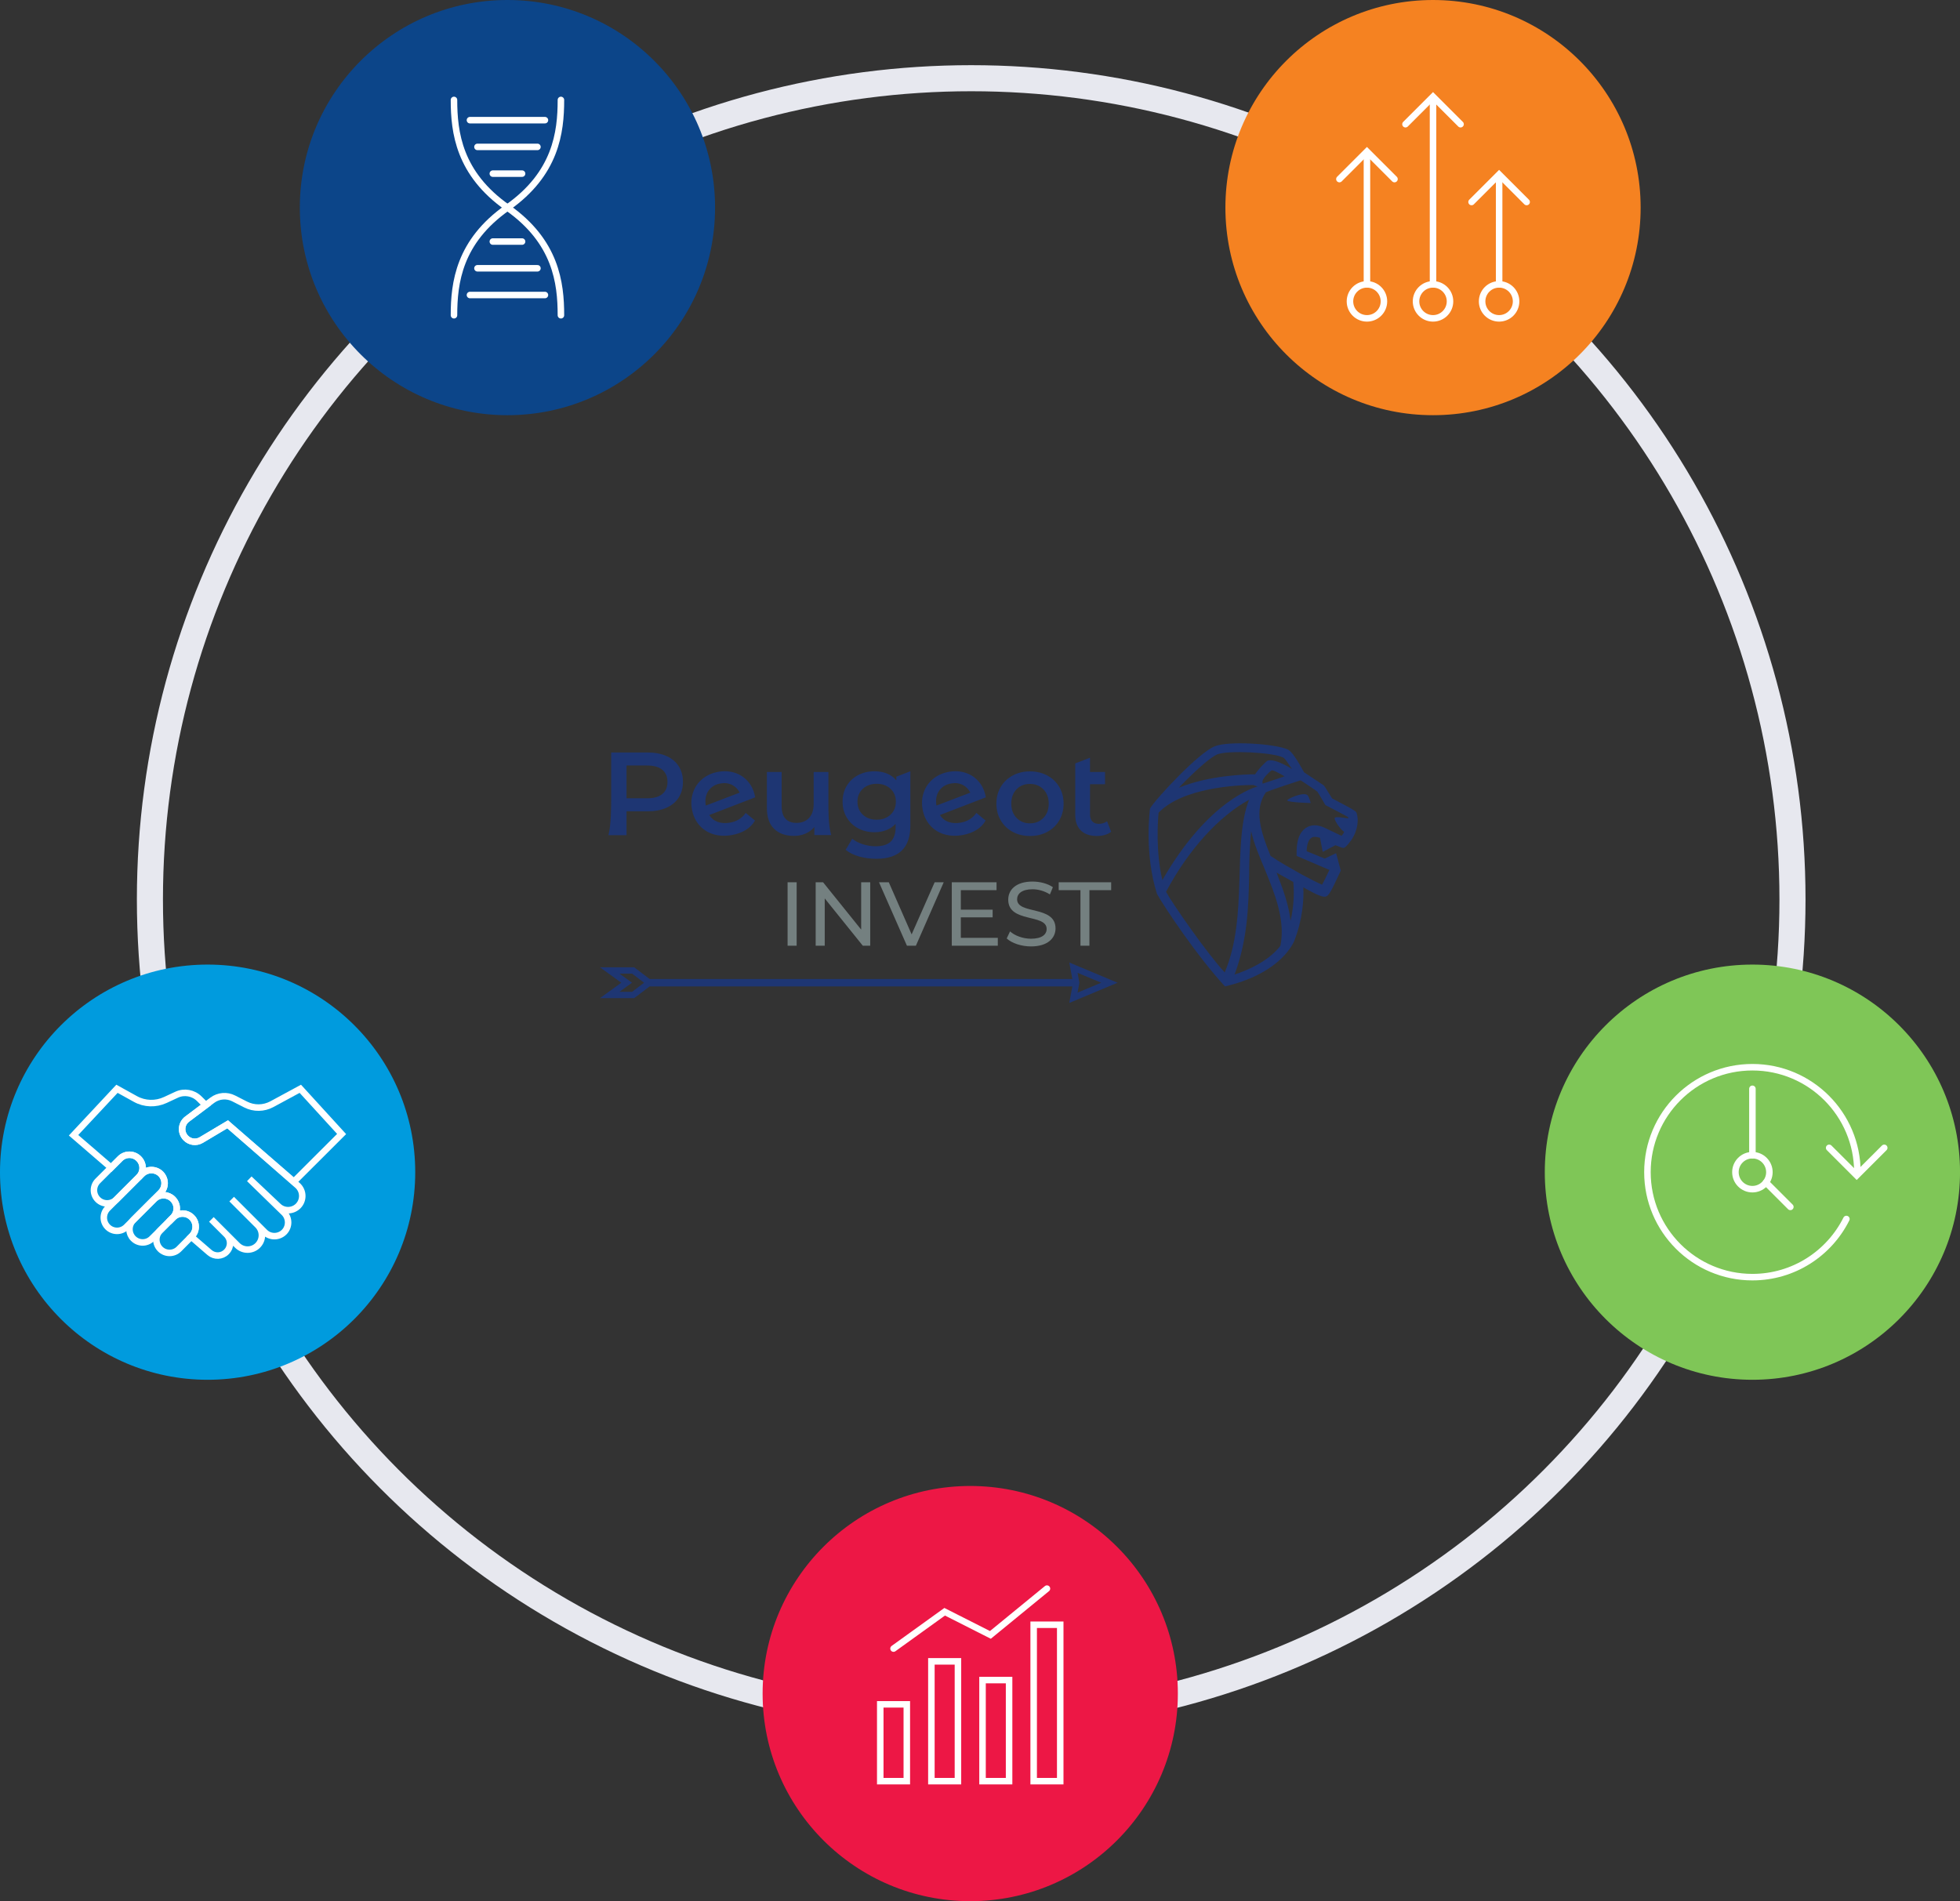
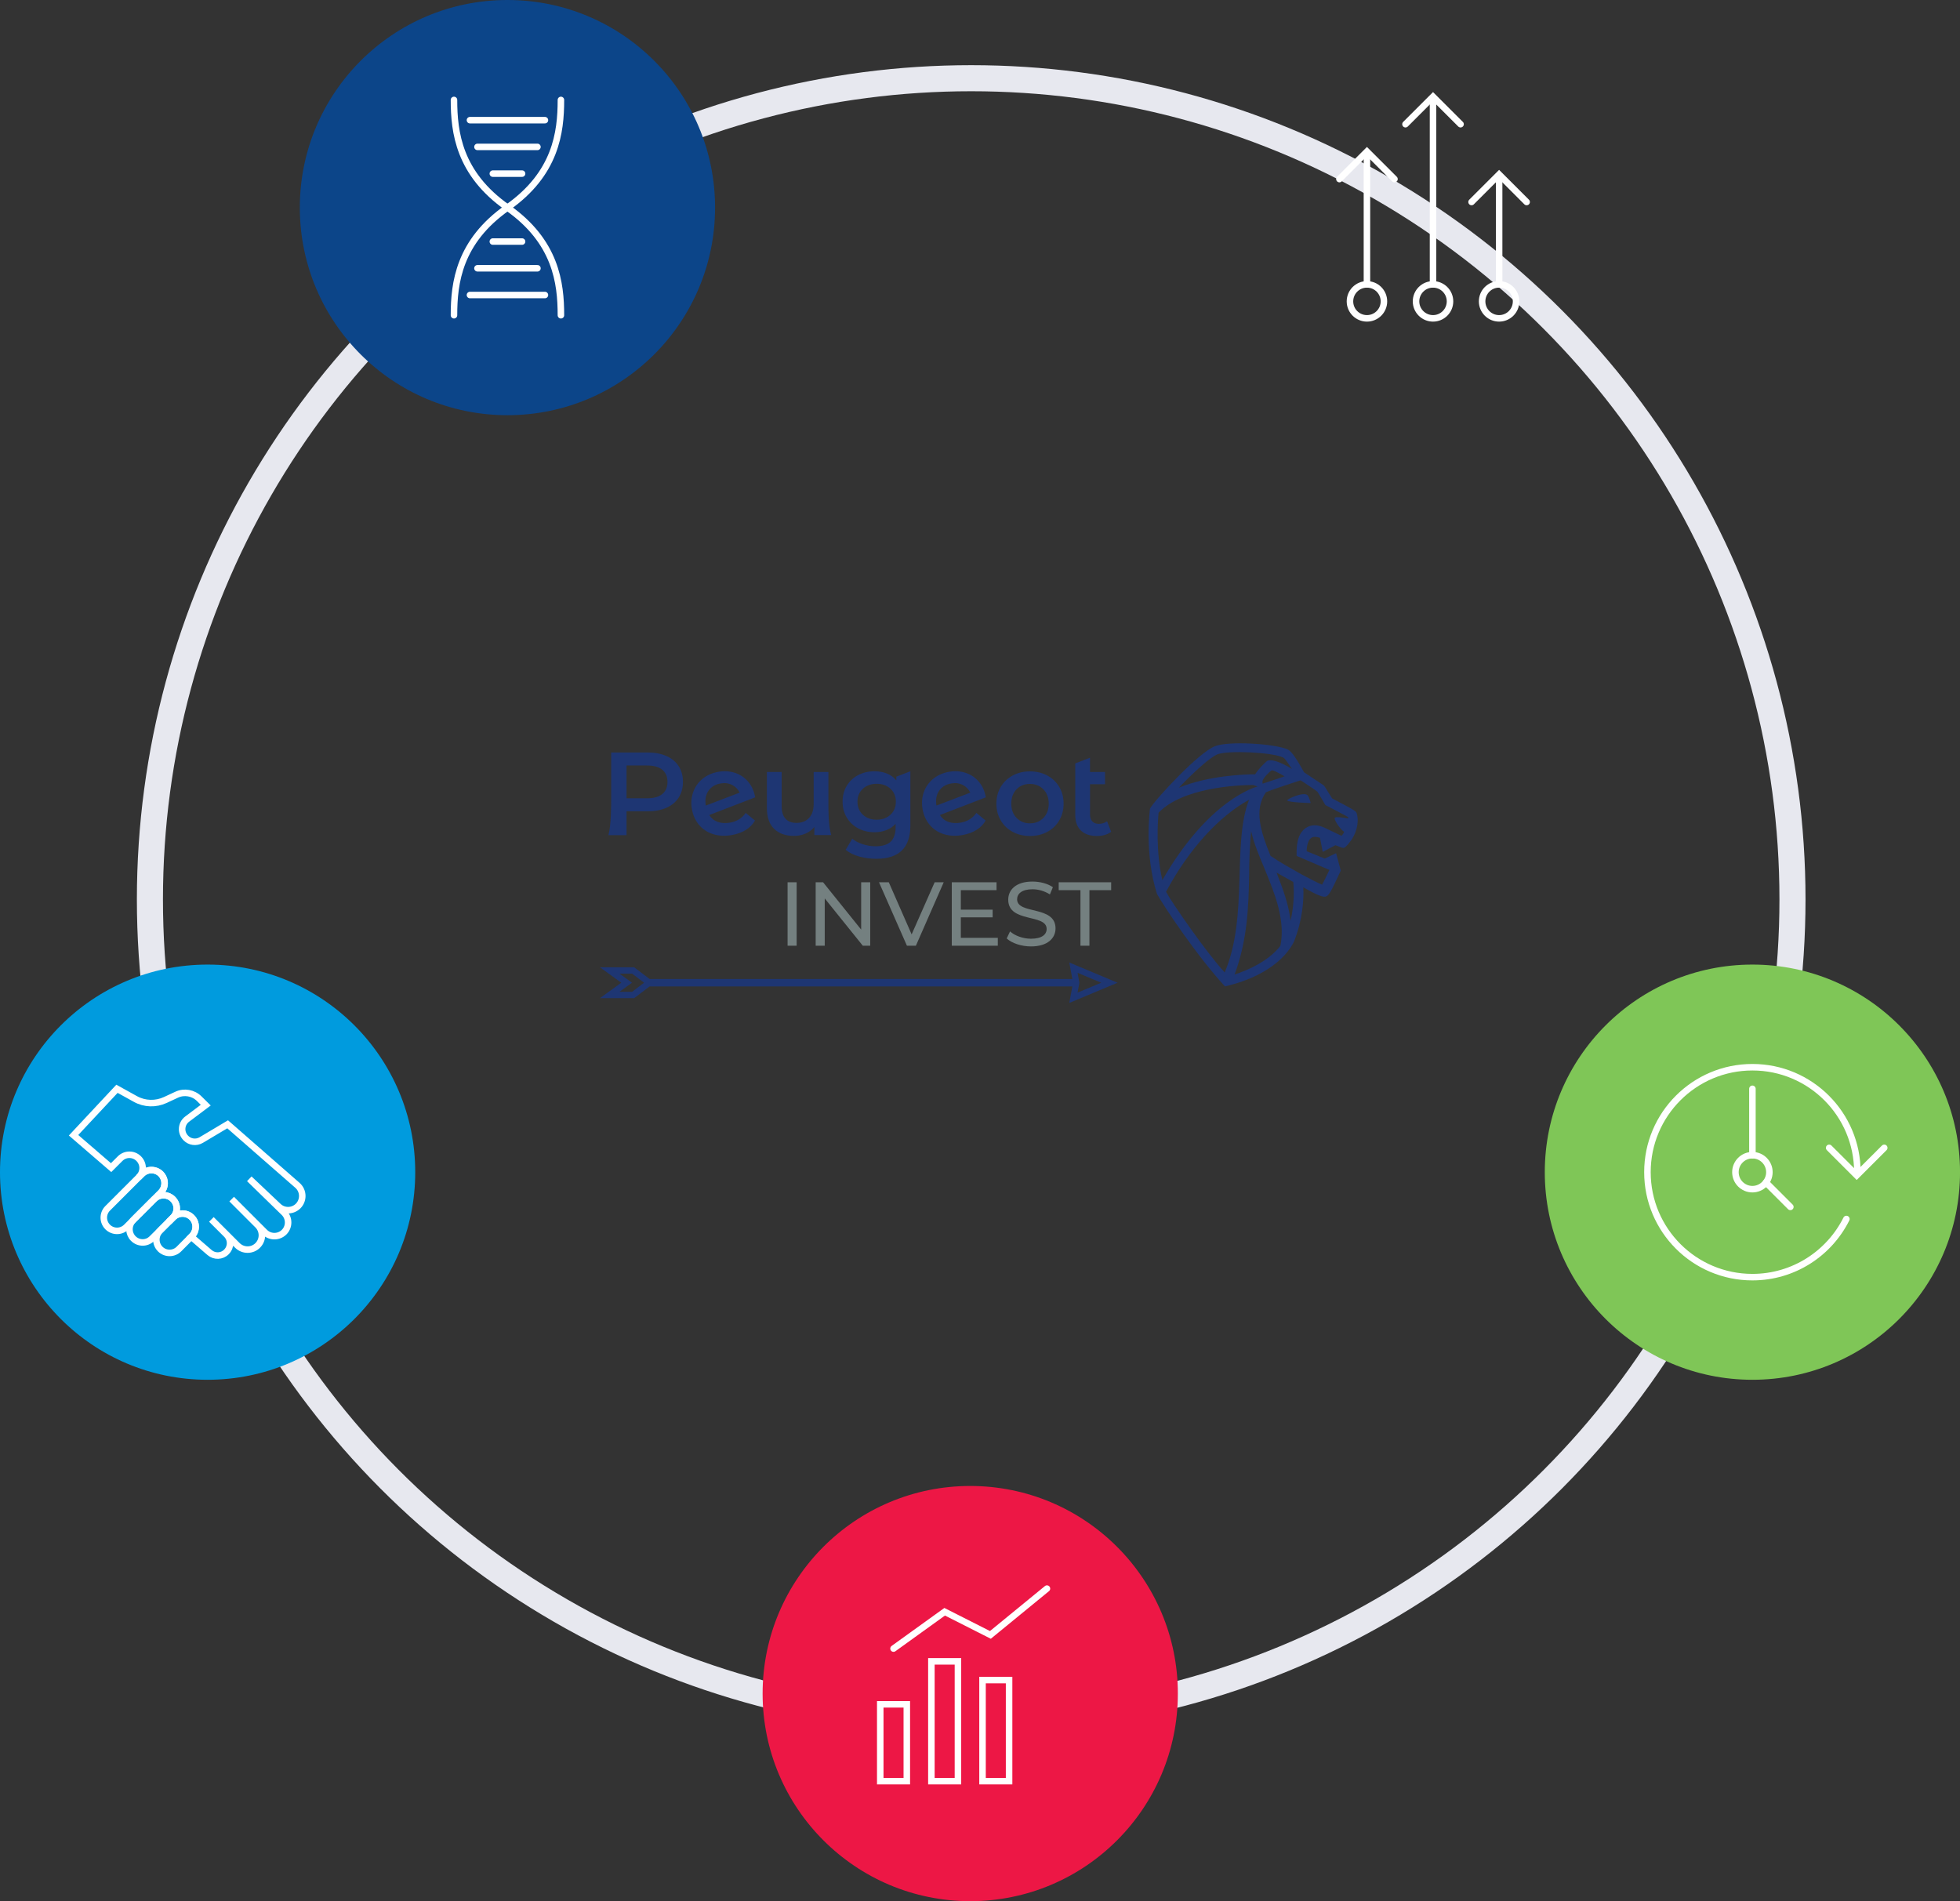
<svg xmlns="http://www.w3.org/2000/svg" width="300.7" height="291.7" version="1.1" viewBox="0 0 300.7 291.7">
  <rect x="0" y="0" width="300.7" height="291.7" fill="#333333" stroke="none" />
  <g fill="none">
    <circle id="Oval" cx="149" cy="138" r="126" stroke="#e7e8ef" stroke-width="4" />
    <g fill-rule="evenodd">
      <g id="adn" transform="translate(46)">
        <path d="m63.704 31.852c0 17.592-14.261 31.853-31.852 31.853-17.592 0-31.853-14.261-31.853-31.853 0-17.591 14.261-31.852 31.853-31.852 17.591 0 31.852 14.261 31.852 31.852z" fill="#0c4589" />
        <g stroke="#fff" stroke-linecap="round">
          <path d="m23.649 48.37c0-4.988 0.775-11.308 8.203-16.519 7.428-5.209 8.203-11.528 8.203-16.517" />
          <path d="m40.055 48.37c0-4.988-0.775-11.308-8.203-16.519-7.428-5.209-8.203-11.528-8.203-16.517" />
          <line x1="26.101" x2="37.603" y1="45.266" y2="45.266" />
          <line x1="27.251" x2="36.453" y1="41.164" y2="41.164" />
          <line x1="29.609" x2="34.095" y1="37.063" y2="37.063" />
          <line x1="26.101" x2="37.603" y1="18.438" y2="18.438" />
          <line x1="27.251" x2="36.453" y1="22.54" y2="22.54" />
          <line x1="29.609" x2="34.095" y1="26.641" y2="26.641" />
        </g>
      </g>
      <g id="invest" transform="translate(188)">
-         <path d="m63.704 31.852c0 17.592-14.261 31.853-31.853 31.853s-31.852-14.261-31.852-31.853c0-17.591 14.26-31.852 31.852-31.852s31.853 14.261 31.853 31.852z" fill="#f58221" />
        <g stroke="#fff" stroke-linecap="round">
          <line x1="21.714" x2="21.714" y1="43.635" y2="23.714" />
          <line x1="31.853" x2="31.853" y1="43.635" y2="15.747" />
          <line x1="41.994" x2="41.994" y1="43.635" y2="27.075" />
          <polyline points="17.489 27.478 21.714 23.253 25.94 27.478" />
          <polyline points="27.627 19.058 31.852 14.833 36.077 19.058" />
          <polyline points="37.764 30.994 41.99 26.769 46.215 30.994" />
          <path d="m24.321 46.241c0 1.439-1.168 2.606-2.606 2.606-1.44 0-2.606-1.168-2.606-2.606 0-1.44 1.166-2.608 2.606-2.608 1.439 0 2.606 1.168 2.606 2.608z" />
          <path d="m34.458 46.241c0 1.439-1.168 2.606-2.606 2.606-1.44 0-2.606-1.168-2.606-2.606 0-1.44 1.166-2.608 2.606-2.608 1.439 0 2.606 1.168 2.606 2.608z" />
          <path d="m44.596 46.241c0 1.439-1.166 2.606-2.606 2.606s-2.606-1.168-2.606-2.606c0-1.44 1.166-2.608 2.606-2.608s2.606 1.168 2.606 2.608z" />
        </g>
      </g>
      <g id="long-term" transform="translate(237,148)">
        <path d="m63.704 31.852c0 17.592-14.261 31.853-31.852 31.853-17.592 0-31.853-14.261-31.853-31.853 0-17.591 14.261-31.852 31.853-31.852 17.591 0 31.852 14.261 31.852 31.852z" fill="#7fc657" />
        <g stroke="#fff" stroke-linecap="round">
          <path d="m46.269 39.038c-2.641 5.287-8.105 8.92-14.417 8.92-8.894 0-16.105-7.211-16.105-16.105 0-8.893 7.211-16.104 16.105-16.104s16.104 7.211 16.104 16.104" />
          <polyline points="52.078 28.119 47.852 32.344 43.627 28.119" />
          <line x1="37.673" x2="33.929" y1="37.179" y2="33.435" />
          <line x1="31.853" x2="31.853" y1="29.247" y2="19.059" />
          <path d="m34.458 31.852c0 1.44-1.166 2.608-2.606 2.608s-2.606-1.168-2.606-2.608c0-1.439 1.166-2.606 2.606-2.606s2.606 1.168 2.606 2.606z" />
        </g>
      </g>
      <g id="strategy" transform="translate(117,228)">
        <path d="m63.704 31.852c0 17.592-14.261 31.853-31.852 31.853-17.593 0-31.853-14.261-31.853-31.853 0-17.591 14.26-31.852 31.853-31.852 17.591 0 31.852 14.261 31.852 31.852z" fill="#ed1745" />
        <g stroke="#fff" stroke-linecap="round">
          <polygon points="22.121 45.291 22.121 33.505 18.047 33.505 18.047 45.291" />
          <polygon points="29.966 45.291 29.966 26.909 25.892 26.909 25.892 45.291" />
          <polygon points="37.812 45.291 37.812 29.781 33.738 29.781 33.738 45.291" />
-           <polygon points="45.658 45.291 45.658 21.291 41.584 21.291 41.584 45.291" />
          <polyline points="20.083 24.949 27.929 19.298 34.945 22.85 43.621 15.748" />
        </g>
      </g>
      <g id="responsible" transform="translate(0,148)">
        <path d="m63.704 31.852c0 17.592-14.261 31.853-31.852 31.853-17.592 0-31.853-14.261-31.853-31.853 0-17.591 14.261-31.852 31.853-31.852 17.591 0 31.852 14.261 31.852 31.852z" fill="#009bde" />
        <g stroke="#fff" stroke-linecap="round">
          <path d="m34.734 41.402c0.372 0.373 0.564 0.852 0.564 1.344s-0.192 0.973-0.564 1.344c-0.696 0.708-1.824 0.744-2.58 0.096l-2.82-2.436 0.096-0.096c0.396-0.396 0.588-0.912 0.588-1.427 0-0.517-0.192-1.045-0.588-1.429-0.78-0.792-2.064-0.792-2.856 0l-0.312 0.312-0.012-0.012 0.264-0.264c0.396-0.396 0.6-0.9 0.6-1.428 0-0.516-0.204-1.031-0.6-1.428-0.744-0.744-1.92-0.792-2.712-0.132l0.864-0.864c0.384-0.396 0.588-0.911 0.588-1.44 0-0.515-0.204-1.032-0.588-1.428-0.792-0.78-2.076-0.78-2.868 0l-0.516 0.516c0.396-0.384 0.6-0.911 0.6-1.428 0-0.516-0.204-1.031-0.6-1.427-0.792-0.793-2.064-0.793-2.856 0l-1.38 1.379-5.76-4.968 6.66-7.128 2.82 1.561c1.416 0.791 3.132 0.839 4.596 0.156l1.728-0.804c1.176-0.552 2.568-0.3 3.492 0.623l0.984 0.972-2.844 2.136c-0.516 0.384-0.78 0.96-0.78 1.548 0 0.492 0.192 0.984 0.576 1.369 0.612 0.623 1.572 0.756 2.34 0.311l4.068-2.424 0.468 0.408 10.236 8.952c0.492 0.432 0.744 1.032 0.744 1.644 0 0.552-0.216 1.117-0.636 1.536-0.84 0.829-2.184 0.852-3.036 0.036l-4.452-4.211 5.316 5.183c0.42 0.408 0.636 0.96 0.636 1.512 0 0.54-0.204 1.08-0.612 1.488-0.828 0.817-2.16 0.817-2.976 0l-1.08-1.079-3.988-3.99 3.988 3.99c0.432 0.431 0.648 0.996 0.648 1.559 0 0.564-0.216 1.128-0.648 1.56-0.852 0.852-2.244 0.852-3.108 0l-1.692-1.692-2.302-2.303z" />
-           <path d="m52.41 25.995-7.32 7.308-9.696-8.388-0.468-0.408-4.068 2.424c-0.768 0.444-1.728 0.312-2.34-0.311-0.384-0.385-0.576-0.877-0.576-1.369 0-0.588 0.264-1.164 0.78-1.548l2.844-2.136 1.008-0.756c0.948-0.708 2.22-0.816 3.276-0.276l1.836 0.936c1.272 0.649 2.772 0.624 4.02-0.048l4.368-2.364z" />
-           <path d="m21.882 31.202c0 0.517-0.204 1.044-0.6 1.428l-3.42 3.42c-0.78 0.792-2.064 0.792-2.856 0s-0.792-2.064 0-2.856l2.04-2.04 1.38-1.379c0.792-0.793 2.064-0.793 2.856 0 0.396 0.396 0.6 0.911 0.6 1.427z" />
          <path d="m25.255 33.543c0 0.528-0.204 1.044-0.588 1.44l-0.864 0.864c-0.06 0.036-0.108 0.084-0.156 0.132l-3.192 3.192c-0.048 0.048-0.096 0.096-0.132 0.156l-0.936 0.936c-0.792 0.792-2.076 0.792-2.868 0s-0.792-2.076 0-2.868l5.28-5.28c0.792-0.78 2.076-0.78 2.868 0 0.384 0.396 0.588 0.912 0.588 1.428z" />
          <path d="m27.114 37.406c0 0.528-0.204 1.032-0.6 1.428l-0.264 0.264-1.668 1.681-1.272 1.259c-0.78 0.793-2.064 0.793-2.856 0-0.744-0.744-0.792-1.919-0.132-2.711l3.48-3.481c0.792-0.66 1.968-0.612 2.712 0.133 0.396 0.396 0.6 0.911 0.6 1.427z" />
          <path d="m30.018 40.227c0 0.516-0.192 1.031-0.588 1.427l-0.096 0.097-1.884 1.896c-0.792 0.792-2.076 0.792-2.868 0-0.792-0.793-0.792-2.076 0-2.868l1.68-1.669 0.312-0.311c0.792-0.793 2.076-0.793 2.856 0 0.396 0.384 0.588 0.911 0.588 1.428z" />
        </g>
      </g>
    </g>
    <g id="logo" transform="translate(92,114)">
      <g id="Group" transform="translate(1.053 1.053)">
        <path id="Shape" d="m27.778 20.321h1.39v9.73h-1.39zm12.677 0v9.73h-1.139l-5.839-7.256v7.256h-1.39v-9.73h1.14l5.838 7.256v-7.256zm11.275 0-4.268 9.73h-1.376l-4.281-9.73h1.501l3.503 7.992 3.531-7.992zm8.3 8.52v1.209h-7.062v-9.73h6.867v1.208h-5.478v2.99h4.88v1.181h-4.88v3.142zm1.363 0.098 0.514-1.085c0.722 0.652 1.96 1.125 3.21 1.125 1.682 0 2.405-0.652 2.405-1.5 0-2.378-5.894-0.876-5.894-4.49 0-1.502 1.168-2.781 3.725-2.781 1.141 0 2.321 0.307 3.128 0.863l-0.458 1.111c-0.848-0.541-1.807-0.792-2.669-0.792-1.654 0-2.363 0.696-2.363 1.542 0 2.377 5.894 0.89 5.894 4.462 0 1.488-1.195 2.766-3.767 2.766-1.488 0-2.947-0.501-3.725-1.222zm11.315-7.411h-3.336v-1.208h8.049v1.208h-3.337v8.522h-1.376z" fill="#748080" />
        <path d="m57.106 4.875c-0.555-0.645-1.232-1.095-2.032-1.353-0.8-0.258-1.646-0.308-2.538-0.151-0.94 0.167-1.745 0.523-2.415 1.07-0.671 0.547-1.151 1.23-1.443 2.048-0.29 0.818-0.354 1.69-0.191 2.618 0.166 0.941 0.531 1.744 1.096 2.411 0.565 0.667 1.284 1.139 2.155 1.414 0.87 0.276 1.829 0.322 2.875 0.137 0.821-0.144 1.535-0.406 2.144-0.783 0.608-0.377 1.075-0.858 1.401-1.442l-1.42-1.167c-0.567 0.812-1.369 1.309-2.404 1.491-0.702 0.124-1.329 0.087-1.878-0.11-0.55-0.197-0.986-0.55-1.31-1.057l7.047-2.715c-0.17-0.963-0.533-1.767-1.088-2.411zm-1.295 1.69-5.199 1.986c-0.137-0.87-0.016-1.629 0.387-2.235 0.415-0.626 1.035-1.012 1.861-1.158 0.67-0.119 1.272-0.043 1.807 0.231 0.51 0.26 0.887 0.658 1.145 1.177zm-34.092-1.69c-0.555-0.645-1.232-1.095-2.032-1.353-0.8-0.258-1.646-0.308-2.538-0.151-0.94 0.167-1.745 0.523-2.415 1.07-0.67 0.547-1.151 1.23-1.442 2.048-0.291 0.818-0.355 1.69-0.192 2.618 0.166 0.941 0.531 1.744 1.096 2.411 0.565 0.667 1.283 1.139 2.154 1.414 0.87 0.276 1.829 0.322 2.876 0.137 0.821-0.144 1.535-0.406 2.144-0.783 0.608-0.377 1.075-0.858 1.401-1.442l-1.42-1.167c-0.568 0.812-1.37 1.309-2.404 1.491-0.702 0.124-1.328 0.087-1.878-0.11-0.55-0.197-0.987-0.55-1.309-1.057l7.046-2.715c-0.169-0.963-0.532-1.767-1.088-2.411zm-1.295 1.69-5.199 1.986c-0.137-0.87-0.016-1.629 0.387-2.235 0.414-0.626 1.035-1.012 1.861-1.158 0.67-0.119 1.272-0.043 1.807 0.231 0.511 0.26 0.887 0.658 1.145 1.177zm-17.355 6.523v-3.66h3.254c1.099 0 2.057-0.181 2.872-0.544 0.815-0.362 1.44-0.885 1.875-1.567 0.434-0.682 0.652-1.483 0.652-2.401 0-0.93-0.218-1.733-0.652-2.409-0.435-0.676-1.06-1.196-1.875-1.558-0.815-0.362-1.773-0.544-2.872-0.544h-5.609v7.03c0 1.304-0.011 4.119-0.422 5.653zm5.483-6.305c-0.531 0.434-1.311 0.652-2.337 0.652h-3.146v-5.037h3.146c1.026 0 1.806 0.217 2.337 0.652 0.532 0.434 0.798 1.057 0.798 1.866 0 0.81-0.266 1.431-0.798 1.867zm59.069-2.845c-0.785-0.422-1.673-0.634-2.664-0.634-0.978 0-1.86 0.212-2.645 0.634-0.785 0.424-1.398 1.009-1.839 1.758-0.441 0.749-0.661 1.601-0.661 2.555 0 0.954 0.22 1.809 0.661 2.564 0.441 0.755 1.054 1.344 1.839 1.767 0.785 0.423 1.667 0.634 2.645 0.634 0.99 0 1.879-0.211 2.664-0.634 0.785-0.422 1.399-1.012 1.839-1.767 0.441-0.755 0.661-1.61 0.661-2.564 0-0.954-0.22-1.806-0.661-2.555-0.441-0.749-1.054-1.334-1.839-1.758zm-0.598 6.505c-0.544 0.556-1.232 0.834-2.066 0.834-0.833 0-1.519-0.286-2.056-0.841-0.538-0.556-0.806-1.287-0.806-2.193s0.269-1.637 0.806-2.192c0.537-0.556 1.223-0.825 2.056-0.825 0.834 0 1.522 0.278 2.066 0.833 0.544 0.556 0.816 1.287 0.816 2.193 0 0.906-0.272 1.637-0.816 2.192zm-22.565-5.759c-0.387-0.472-0.867-0.822-1.44-1.052-0.574-0.229-1.211-0.344-1.911-0.344-0.918 0-1.749 0.194-2.492 0.58-0.743 0.386-1.328 0.933-1.757 1.639-0.429 0.707-0.643 1.52-0.643 2.437 0 0.918 0.214 1.734 0.643 2.447 0.429 0.712 1.015 1.265 1.757 1.658 0.743 0.392 1.574 0.589 2.492 0.589 0.664 0 1.274-0.109 1.83-0.326 0.556-0.217 1.026-0.537 1.413-0.961v0.508c0 0.99-0.248 1.727-0.743 2.211-0.496 0.483-1.275 0.724-2.338 0.724-0.664 0-1.319-0.106-1.966-0.317-0.646-0.211-1.181-0.492-1.603-0.842l-1.015 1.703c0.544 0.447 1.232 0.788 2.065 1.023 0.834 0.236 1.715 0.353 2.646 0.353 3.479 0 5.217-1.702 5.217-5.109v-8.317l-2.156 0.831zm-0.896 5.264c-0.55 0.513-1.254 0.77-2.111 0.77-0.87 0-1.579-0.257-2.129-0.77-0.55-0.514-0.824-1.181-0.824-2.003 0-0.808 0.274-1.467 0.824-1.975 0.549-0.507 1.259-0.761 2.129-0.761 0.857 0 1.561 0.253 2.111 0.761 0.549 0.507 0.824 1.166 0.824 1.975 0 0.822-0.274 1.489-0.824 2.003zm-9.522-6.551v4.901c0 1.306 0.011 3.241 0.422 4.775h-2.578v-1.232c-0.362 0.435-0.815 0.77-1.359 1.006s-1.129 0.354-1.757 0.354c-1.292 0-2.31-0.359-3.053-1.078-0.743-0.719-1.114-1.784-1.114-3.199v-5.526h2.264v5.218c0 0.87 0.197 1.519 0.59 1.948 0.392 0.429 0.951 0.643 1.676 0.643 0.81 0 1.452-0.251 1.93-0.752 0.477-0.501 0.715-1.224 0.715-2.166v-4.892zm23.066 1.479c-0.555-0.645-1.232-1.095-2.032-1.353-0.8-0.258-1.646-0.308-2.538-0.151-0.94 0.167-1.745 0.523-2.415 1.07-0.671 0.547-1.151 1.23-1.443 2.048-0.29 0.818-0.354 1.69-0.191 2.618 0.166 0.941 0.531 1.744 1.096 2.411 0.565 0.667 1.284 1.139 2.155 1.414 0.87 0.276 1.829 0.322 2.875 0.137 0.821-0.144 1.535-0.406 2.144-0.783 0.608-0.377 1.075-0.858 1.401-1.442l-1.42-1.167c-0.567 0.812-1.369 1.309-2.404 1.491-0.702 0.124-1.329 0.087-1.878-0.11-0.55-0.197-0.986-0.55-1.31-1.057l7.047-2.715c-0.17-0.963-0.533-1.767-1.088-2.411zm-1.295 1.69-5.199 1.986c-0.137-0.87-0.016-1.629 0.387-2.235 0.415-0.626 1.035-1.012 1.861-1.158 0.67-0.119 1.272-0.043 1.807 0.231 0.51 0.26 0.887 0.658 1.145 1.177zm-34.092-1.69c-0.555-0.645-1.232-1.095-2.032-1.353-0.8-0.258-1.646-0.308-2.538-0.151-0.94 0.167-1.745 0.523-2.415 1.07-0.67 0.547-1.151 1.23-1.442 2.048-0.291 0.818-0.355 1.69-0.192 2.618 0.166 0.941 0.531 1.744 1.096 2.411 0.565 0.667 1.283 1.139 2.154 1.414 0.87 0.276 1.829 0.322 2.876 0.137 0.821-0.144 1.535-0.406 2.144-0.783 0.608-0.377 1.075-0.858 1.401-1.442l-1.42-1.167c-0.568 0.812-1.37 1.309-2.404 1.491-0.702 0.124-1.328 0.087-1.878-0.11-0.55-0.197-0.987-0.55-1.309-1.057l7.046-2.715c-0.169-0.963-0.532-1.767-1.088-2.411zm-1.295 1.69-5.199 1.986c-0.137-0.87-0.016-1.629 0.387-2.235 0.414-0.626 1.035-1.012 1.861-1.158 0.67-0.119 1.272-0.043 1.807 0.231 0.511 0.26 0.887 0.658 1.145 1.177zm-17.355 6.523v-3.66h3.254c1.099 0 2.057-0.181 2.872-0.544 0.815-0.362 1.44-0.885 1.875-1.567 0.434-0.682 0.652-1.483 0.652-2.401 0-0.93-0.218-1.733-0.652-2.409-0.435-0.676-1.06-1.196-1.875-1.558-0.815-0.362-1.773-0.544-2.872-0.544h-5.609v7.03c0 1.304-0.011 4.119-0.422 5.653zm5.483-6.305c-0.531 0.434-1.311 0.652-2.337 0.652h-3.146v-5.037h3.146c1.026 0 1.806 0.217 2.337 0.652 0.532 0.434 0.798 1.057 0.798 1.866 0 0.81-0.266 1.431-0.798 1.867zm59.069-2.845c-0.785-0.422-1.673-0.634-2.664-0.634-0.978 0-1.86 0.212-2.645 0.634-0.785 0.424-1.398 1.009-1.839 1.758-0.441 0.749-0.661 1.601-0.661 2.555 0 0.954 0.22 1.809 0.661 2.564 0.441 0.755 1.054 1.344 1.839 1.767 0.785 0.423 1.667 0.634 2.645 0.634 0.99 0 1.879-0.211 2.664-0.634 0.785-0.422 1.399-1.012 1.839-1.767 0.441-0.755 0.661-1.61 0.661-2.564 0-0.954-0.22-1.806-0.661-2.555-0.441-0.749-1.054-1.334-1.839-1.758zm-0.598 6.505c-0.544 0.556-1.232 0.834-2.066 0.834-0.833 0-1.519-0.286-2.056-0.841-0.538-0.556-0.806-1.287-0.806-2.193s0.269-1.637 0.806-2.192c0.537-0.556 1.223-0.825 2.056-0.825 0.834 0 1.522 0.278 2.066 0.833 0.544 0.556 0.816 1.287 0.816 2.193 0 0.906-0.272 1.637-0.816 2.192zm-22.565-5.759c-0.387-0.472-0.867-0.822-1.44-1.052-0.574-0.229-1.211-0.344-1.911-0.344-0.918 0-1.749 0.194-2.492 0.58-0.743 0.386-1.328 0.933-1.757 1.639-0.429 0.707-0.643 1.52-0.643 2.437 0 0.918 0.214 1.734 0.643 2.447 0.429 0.712 1.015 1.265 1.757 1.658 0.743 0.392 1.574 0.589 2.492 0.589 0.664 0 1.274-0.109 1.83-0.326 0.556-0.217 1.026-0.537 1.413-0.961v0.508c0 0.99-0.248 1.727-0.743 2.211-0.496 0.483-1.275 0.724-2.338 0.724-0.664 0-1.319-0.106-1.966-0.317-0.646-0.211-1.181-0.492-1.603-0.842l-1.015 1.703c0.544 0.447 1.232 0.788 2.065 1.023 0.834 0.236 1.715 0.353 2.646 0.353 3.479 0 5.217-1.702 5.217-5.109v-8.317l-2.156 0.831zm-0.896 5.264c-0.55 0.513-1.254 0.77-2.111 0.77-0.87 0-1.579-0.257-2.129-0.77-0.55-0.514-0.824-1.181-0.824-2.003 0-0.808 0.274-1.467 0.824-1.975 0.549-0.507 1.259-0.761 2.129-0.761 0.857 0 1.561 0.253 2.111 0.761 0.549 0.507 0.824 1.166 0.824 1.975 0 0.822-0.274 1.489-0.824 2.003zm-9.522-6.551v4.901c0 1.306 0.011 3.241 0.422 4.775h-2.578v-1.232c-0.362 0.435-0.815 0.77-1.359 1.006s-1.129 0.354-1.757 0.354c-1.292 0-2.31-0.359-3.053-1.078-0.743-0.719-1.114-1.784-1.114-3.199v-5.526h2.264v5.218c0 0.87 0.197 1.519 0.59 1.948 0.392 0.429 0.951 0.643 1.676 0.643 0.81 0 1.452-0.251 1.93-0.752 0.477-0.501 0.715-1.224 0.715-2.166v-4.892zm43.378 9.167c-0.266 0.217-0.589 0.38-0.969 0.489-0.381 0.108-0.782 0.163-1.205 0.163-1.062 0-1.884-0.278-2.464-0.834-0.58-0.555-0.87-1.365-0.87-2.386l-5.14e-4 -7.919 2.264-0.871 0.002 2.191h2.303v1.873h-2.303v4.63c0 0.47 0.118 0.83 0.354 1.078 0.235 0.247 0.564 0.371 0.987 0.371 0.508 0 0.93-0.133 1.268-0.398z" fill="#1e3673" />
      </g>
      <path d="m105.49 8.806c-0.051-0.223 2.462-1.334 3.078-0.821 0.308 0.308 0.514 1.232 0.514 1.232s-3.52-0.091-3.593-0.411zm10.673 2.053c0.41 1.539-0.205 3.079-0.82 4.002-0.823 1.129-1.091 1.232-1.234 1.232-0.174-1e-3 -0.205 0-1.232-0.41l-1.948 1.025-0.412-2.156c-0.615-0.204-1.025-0.204-1.334 0-0.513 0.308-0.719 1.334-0.719 2.054l2.772 1.128 1.744-0.822 0.72 2.669c-1.475 3.153-1.831 4.002-2.465 4.002-0.398 0-0.926-0.103-3.284-1.437 0.087 1.859-0.076 4.914-1.434 8.339-0.444 0.894-2.622 4.996-10.584 6.864-4.346-4.716-9.371-12.278-10.427-14.183-1.97-6.177-1.111-12.823-1.074-13.111 0.821-1.435 7.508-8.639 9.971-9.562 2.051-0.822 9.136-0.412 11.187 0.512 0.616 0.306 1.453 1.647 2.481 3.495 2.975 1.952 3.062 2.046 3.062 2.046s0.102 0.102 1.23 1.951c3.696 1.95 3.696 1.95 3.798 2.36zm-21.347-9.135c-1.13 0.411-3.796 2.873-5.952 5.133 4.516-1.848 10.059-2.054 11.7-2.054 0.512-0.821 1.437-1.744 1.849-2.053 0.615-0.307 1.948 0.104 3.795 1.232-0.82-1.232-1.129-1.641-1.333-1.744-1.643-0.82-8.418-1.129-10.059-0.513zm10.263 3.387c-0.923-0.514-1.642-0.923-1.951-0.923-0.511 0.306-1.334 1.23-1.435 1.643v0.409c0.616-0.205 2.874-0.924 3.386-1.128zm-19.331 5.584c-0.133 1.426-0.438 5.99 0.58 10.341 7.123-12.385 14.304-14.277 14.615-14.36l-0.688-0.23c-2.427 0-10.826 0.405-14.507 4.249zm13.888-1.986c-4.551 2.479-9.245 7.553-12.745 14.119 0.88 1.655 6.217 9.371 9.003 12.377 3.66-8.586 1.098-19.827 3.742-26.496zm4.804 22.406c0.788-3.954-0.862-7.992-2.439-11.84-0.821-1.951-1.643-3.9-2.054-5.747-0.204 2.156-0.305 4.413-0.305 6.773-0.101 4.613-0.217 9.818-2.233 15.225 1.86-0.609 5.161-1.972 7.032-4.411zm1.562-3.835c0.616-2.772 0.516-4.926 0.411-5.953-0.719-0.41-1.643-0.923-2.566-1.436 0.924 2.359 1.847 4.823 2.155 7.389zm8.838-15.714c3e-3 -0.043-3e-3 -0.139-0.011-0.193-0.514-0.308-3.49-1.848-3.49-1.848s-1.028-1.768-1.232-2.053c-0.281-0.259-2.566-1.746-2.566-1.746s-4.513 1.437-5.337 1.849c-1.847 2.669-0.819 5.952 0.72 9.749 1.336 0.923 3.183 1.951 4.823 2.875 1.335 0.717 2.565 1.334 3.08 1.538 0.308-0.512 0.718-1.436 1.128-2.258l-5.028-2.155c-0.013-1.01-0.102-3.283 1.437-4.309 0.82-0.515 1.743-0.515 2.874 0 0 0 2.286 1.099 2.565 1.229 0.103-0.102 0.308-0.307 0.412-0.615-0.588-0.344-1.643-1.948-1.437-2.155 0.197-0.197 1.252-0.015 2.063 0.091z" fill="#1e3673" />
      <path d="m72.045 39.885 0.474-2.533-64.855 5.14e-4 -2.365 1.793h-5.247l3.265-2.363-3.265-2.363h5.247l2.365 1.793 64.855 5.14e-4 -0.474-2.533 7.411 3.103zm-65.229-3.103-1.843-1.397h-1.938l1.93 1.397-1.93 1.397h1.938zm70.132 0-3.63-1.521 0.28 1.521-0.28 1.521z" fill="#1e3673" />
    </g>
  </g>
</svg>